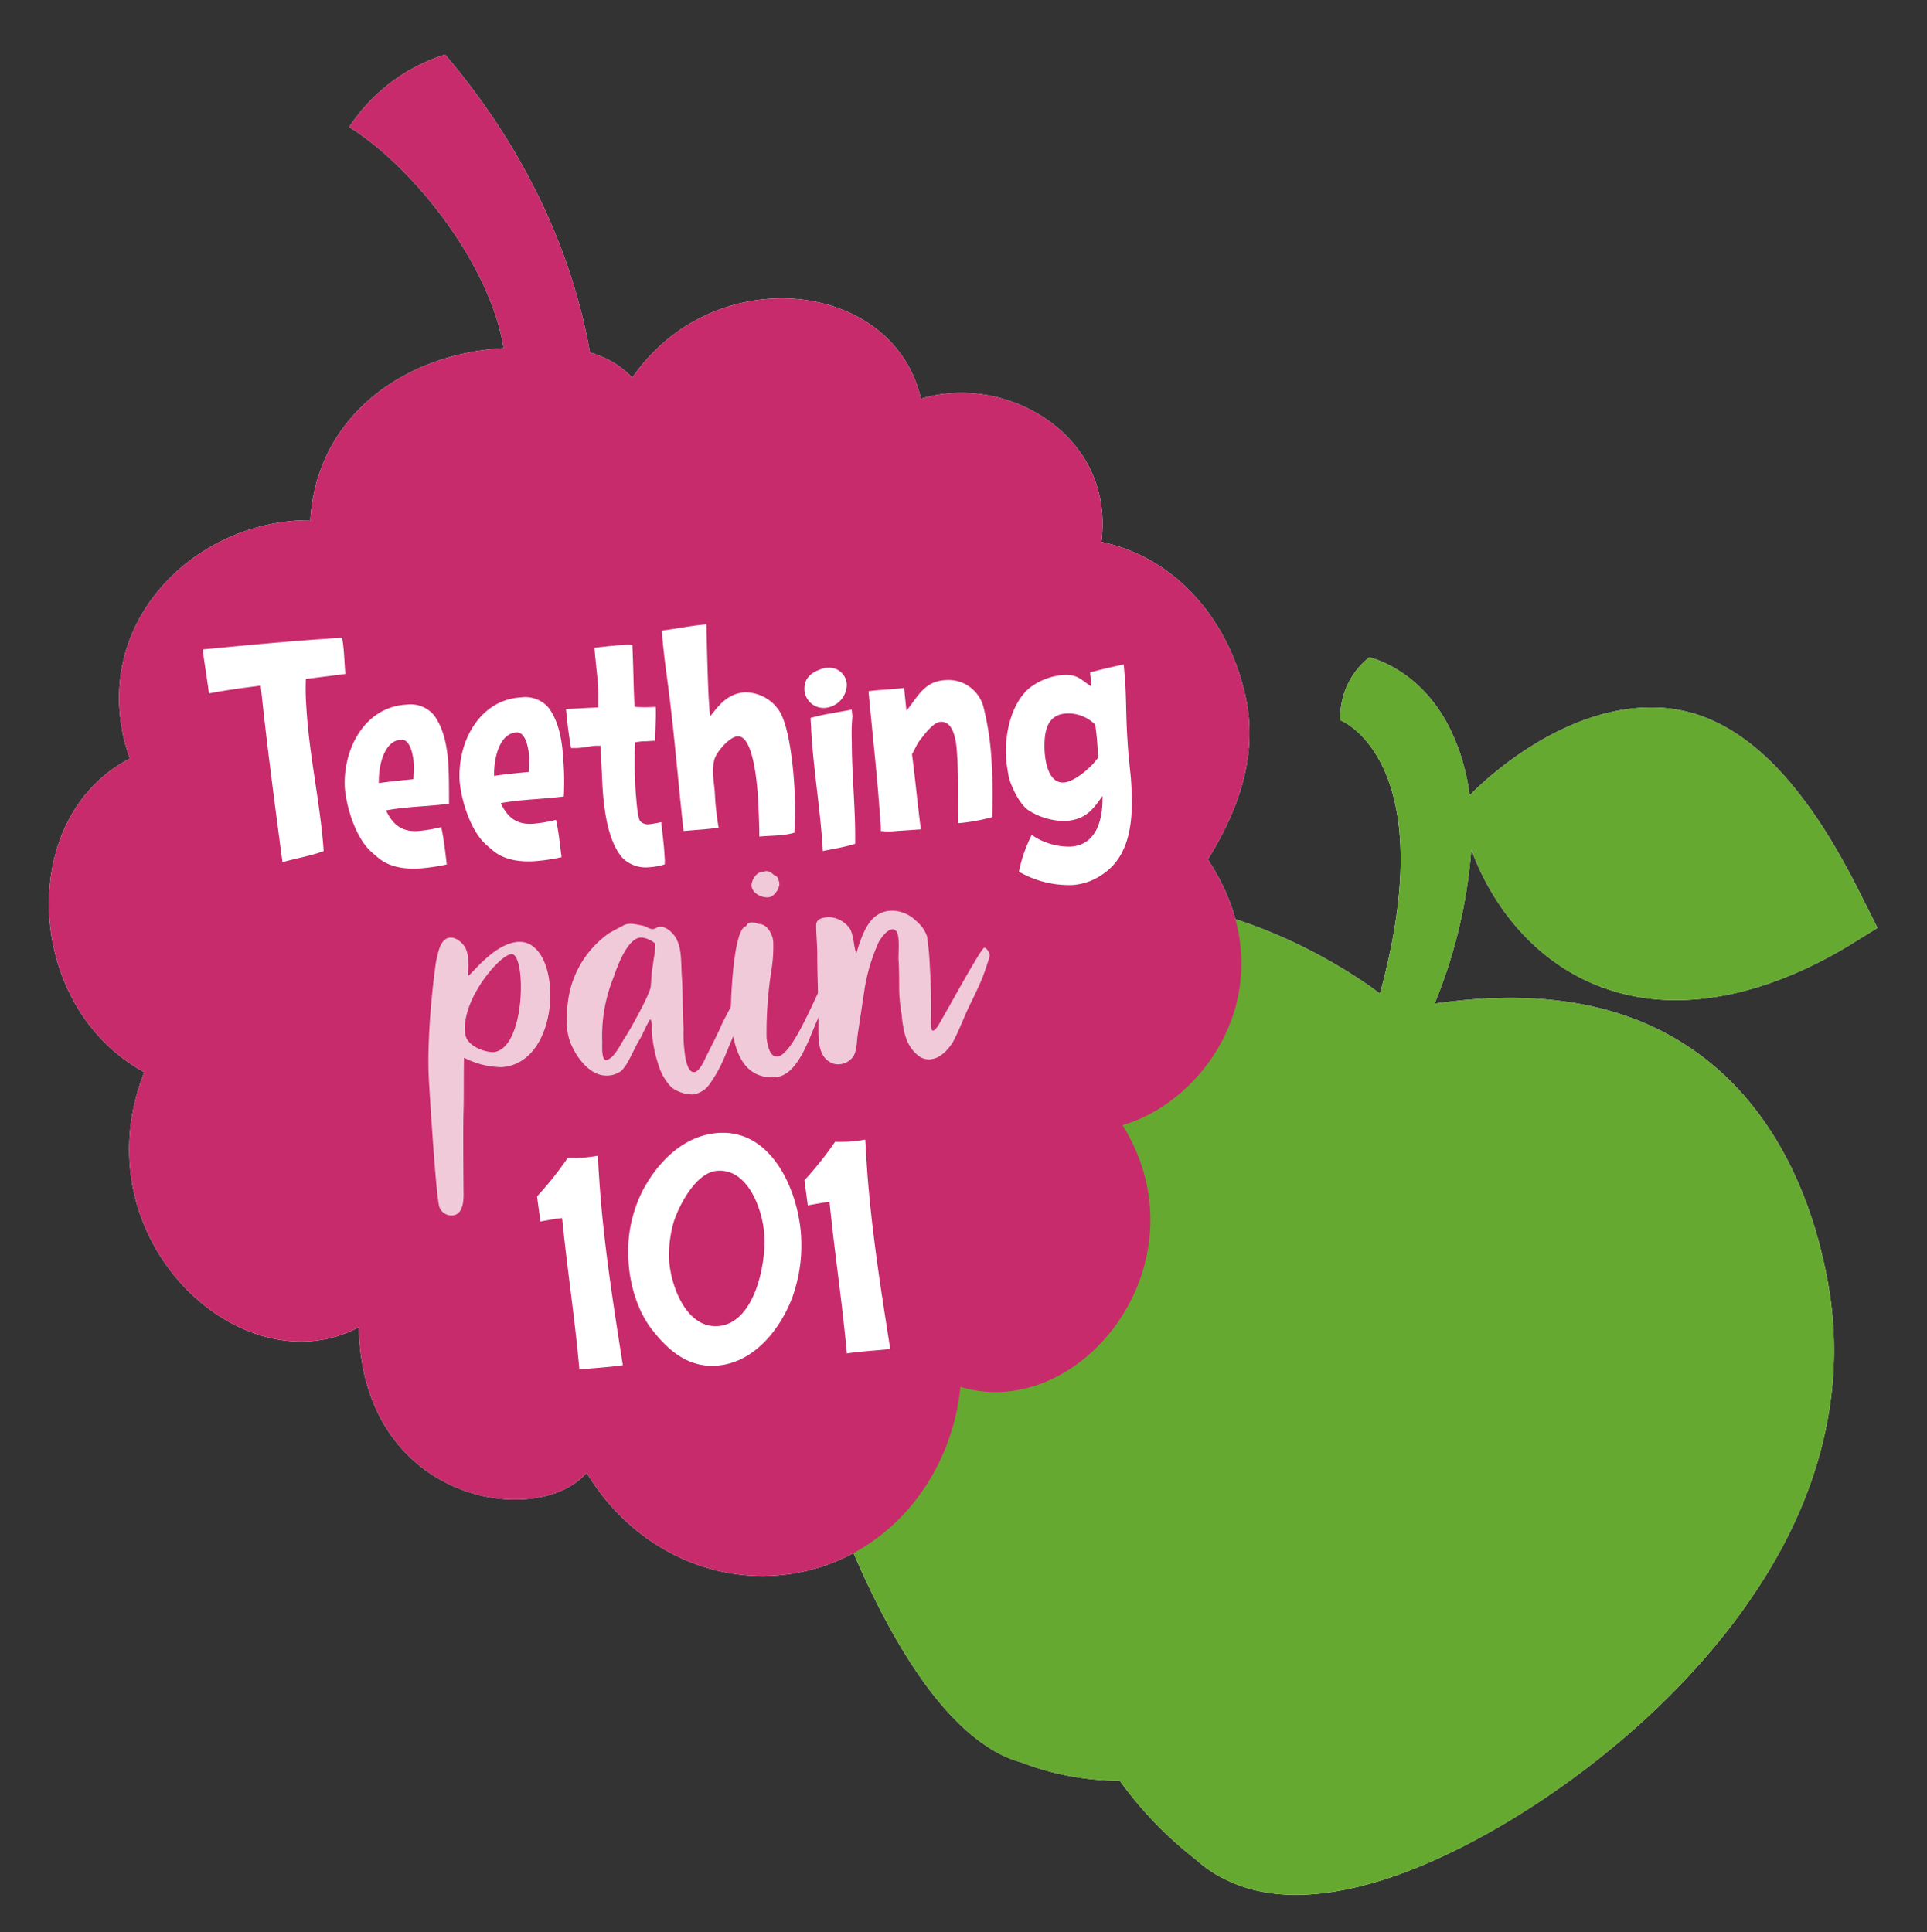
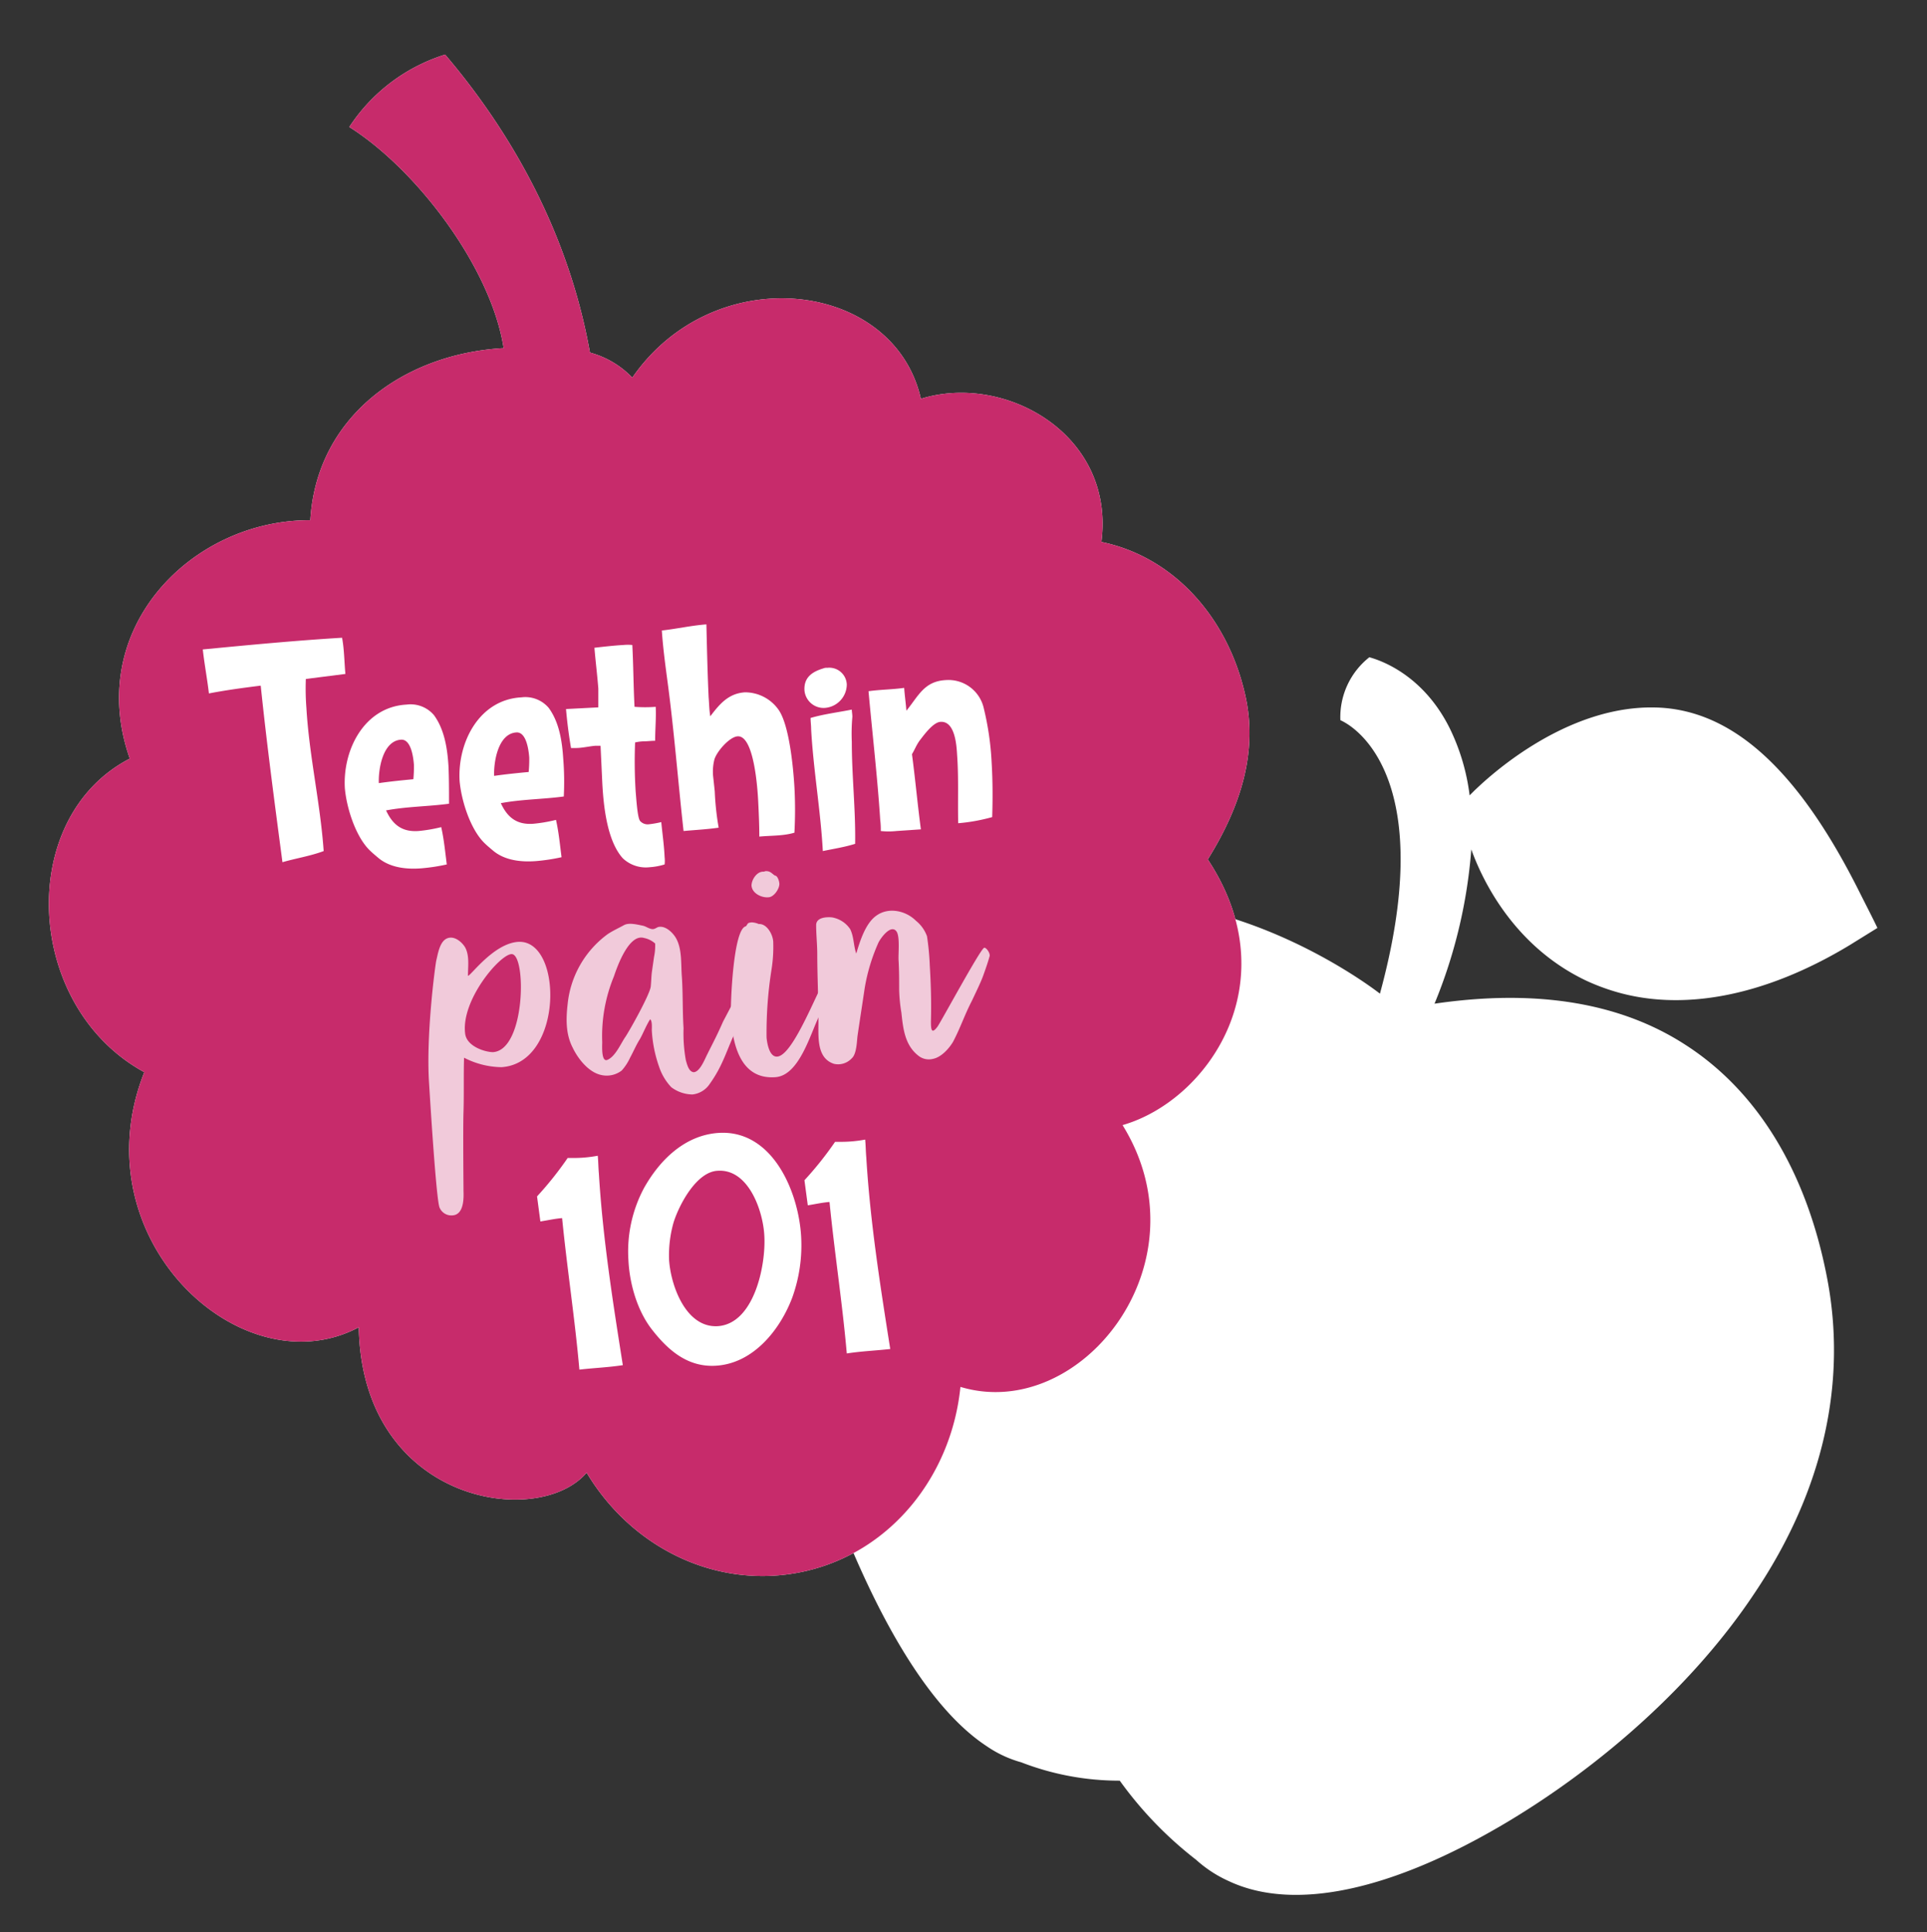
<svg xmlns="http://www.w3.org/2000/svg" viewBox="0 0 345.9 346.9">
  <rect x="0" y="0" width="345.9" height="346.9" fill="#333333" stroke="none" />
  <defs>
    <style>.cls-1{isolation:isolate;}.cls-2{fill:#fff;}.cls-3{fill:#65a930;}.cls-4{fill:#c72b6b;mix-blend-mode:multiply;}.cls-5{fill:#f1cada;}</style>
  </defs>
  <g class="cls-1">
    <g id="Layer_1" data-name="Layer 1">
      <g id="Layer_1-2" data-name="Layer 1">
        <path class="cls-2" d="M223.5,124.7c-3.1-13.7-12.7-24.7-25.8-27.4,2.5-19.3-17.3-30.4-32.4-25.7-4.8-21.3-37-25.2-51.8-3.8a16.43,16.43,0,0,0-7.6-4.5c-3.8-21.3-14-39.4-26-53.5a31.93,31.93,0,0,0-17.2,13c12.2,7.7,25.5,25.4,27.7,39.7-17.9,1-33.6,12.3-34.7,30.9-21.3-.1-40.6,19.5-32.4,42.8-20.5,10.6-19,44.5,2.6,56.3-11.8,29.8,17.4,57,38.5,45.8.6,31.6,32.2,36.3,40.9,26.1,8.2,13.7,23.7,21.2,39.2,17.7s26.3-17.2,27.9-33.1c21.6,6.5,44.4-22.3,29.1-47,15.3-4.4,29.9-25.6,15.3-47.7,6.1-9.8,9-19.6,6.7-29.6" />
        <path class="cls-2" d="M327.9,229.1c-3.7-18.9-12.5-33.3-25.5-41.6-15.2-9.8-33.2-9-44.9-7.3a90.62,90.62,0,0,0,6.6-27.7c2.3,6.4,8.2,17.7,20.7,23.6a38,38,0,0,0,4.7,1.8c12.2,3.8,27.1,1.1,42.5-8.2l5-3.1c-1-2.1-2.1-4.2-3.1-6.2-10.5-21.1-21.9-32.2-35.2-33.3-18-1.4-33.4,14.3-34,14.8l-.9.9a38,38,0,0,0-3.5-11.9c-5.1-10.4-13.5-12.6-14.5-12.9h0a13.7,13.7,0,0,0-5.2,11.3c4.2,1.9,17.1,12.5,7.1,49.1,0,0-20.6-16.3-45.5-16.8-15.7-.3-30.9,6-44,15.4s-19.7,21.3-20.2,38.3c-.4,14.7,3.7,32.7,10.3,51.1,7.9,21.8,17.7,39.8,28.8,47.1a20.66,20.66,0,0,0,6.2,2.9,48.75,48.75,0,0,0,17.7,3.3,68.39,68.39,0,0,0,13.7,14.2,22.36,22.36,0,0,0,5.8,3.8c11.8,5.6,29.5,1.7,50.1-10.6,17.2-10.3,33.6-24.9,44.3-41,12.6-18.7,16.7-38.3,13-57" />
-         <path class="cls-3" d="M327.9,229.1c-3.7-18.9-12.5-33.3-25.5-41.6-15.2-9.8-33.2-9-44.9-7.3a90.62,90.62,0,0,0,6.6-27.7c2.3,6.4,8.2,17.7,20.7,23.6a38,38,0,0,0,4.7,1.8c12.2,3.8,27.1,1.1,42.5-8.2l5-3.1c-1-2.1-2.1-4.2-3.1-6.2-10.5-21.1-21.9-32.2-35.2-33.3-18-1.4-33.4,14.3-34,14.8l-.9.9a38,38,0,0,0-3.5-11.9c-5.1-10.4-13.5-12.6-14.5-12.9h0a13.7,13.7,0,0,0-5.2,11.3c4.2,1.9,17.1,12.5,7.1,49.1,0,0-20.6-16.3-45.5-16.8-15.7-.3-30.9,6-44,15.4s-19.7,21.3-20.2,38.3c-.4,14.7,3.7,32.7,10.3,51.1,7.9,21.8,17.7,39.8,28.8,47.1a20.66,20.66,0,0,0,6.2,2.9,48.75,48.75,0,0,0,17.7,3.3,68.39,68.39,0,0,0,13.7,14.2,22.36,22.36,0,0,0,5.8,3.8c11.8,5.6,29.5,1.7,50.1-10.6,17.2-10.3,33.6-24.9,44.3-41,12.6-18.7,16.7-38.3,13-57" />
        <path class="cls-4" d="M223.5,124.7c-3.1-13.7-12.7-24.7-25.8-27.4,2.5-19.3-17.3-30.4-32.4-25.7-4.8-21.3-37-25.2-51.8-3.8a16.43,16.43,0,0,0-7.6-4.5c-3.8-21.3-14-39.4-26-53.5a31.93,31.93,0,0,0-17.2,13c12.2,7.7,25.5,25.4,27.7,39.7-17.9,1-33.6,12.3-34.7,30.9-21.3-.1-40.6,19.5-32.4,42.8-20.5,10.6-19,44.5,2.6,56.3-11.8,29.8,17.4,57,38.5,45.8.6,31.6,32.2,36.3,40.9,26.1,8.2,13.7,23.7,21.2,39.2,17.7s26.3-17.2,27.9-33.1c21.6,6.5,44.4-22.3,29.1-47,15.3-4.4,29.9-25.6,15.3-47.7,6.1-9.8,9-19.6,6.7-29.6" />
        <g class="cls-1">
          <path class="cls-2" d="M54.9,121.9a44.69,44.69,0,0,0,.1,5.2c.5,8.6,2.5,17.1,3.1,25.7-2.4.9-5,1.3-7.4,2-1.4-10.6-2.8-21.1-3.9-31.7-3.2.4-6.2.8-9.3,1.4-.3-2.6-.8-5.2-1.1-7.9,8.3-.8,16.7-1.6,25-2.1.4,2.1.4,4.4.6,6.5Z" />
          <path class="cls-2" d="M80.6,144.3c-3.7.5-7.6.5-11.3,1.2,1.2,2.6,2.9,3.9,5.8,3.7a27,27,0,0,0,4.1-.7c.5,2.2.7,4.4,1,6.7a34,34,0,0,1-4.6.7c-2.6.2-5.5-.1-7.6-1.8-.6-.5-1.2-1-1.7-1.5-2.5-2.5-4.1-7.6-4.4-11.1-.4-6.9,3.5-14.6,11.1-15a5.5,5.5,0,0,1,4.9,1.9c1.9,2.6,2.4,6,2.6,9.1C80.6,139.6,80.6,141.9,80.6,144.3ZM72,132.8c-3.3.2-4.1,5.3-4,7.8,2.1-.3,4.1-.5,6.2-.7a23.48,23.48,0,0,0,.1-2.6C74.2,136,73.8,132.7,72,132.8Z" />
          <path class="cls-2" d="M101.2,143c-3.7.5-7.6.5-11.3,1.2,1.2,2.6,2.9,3.9,5.8,3.7a27,27,0,0,0,4.1-.7c.5,2.2.7,4.4,1,6.7a34,34,0,0,1-4.6.7c-2.6.2-5.5-.1-7.6-1.8-.6-.5-1.2-1-1.7-1.5-2.5-2.5-4.1-7.6-4.4-11.1-.4-6.9,3.5-14.6,11.1-15a5.5,5.5,0,0,1,4.9,1.9c1.9,2.6,2.4,6,2.6,9.1A51.19,51.19,0,0,1,101.2,143Zm-8.5-11.5c-3.3.2-4.1,5.3-4,7.8,2.1-.3,4.1-.5,6.2-.7A23.48,23.48,0,0,0,95,136C94.9,134.7,94.5,131.4,92.7,131.5Z" />
          <path class="cls-2" d="M117.6,133c-.7,0-1.4.1-2.1.1a7.72,7.72,0,0,0-1.5.2,86.12,86.12,0,0,0,.1,8.8c.1,1,.3,4.7.8,5.3a1.83,1.83,0,0,0,1.5.6,18.46,18.46,0,0,0,2.3-.4c.2,2.1.5,4.1.6,6.3a5.65,5.65,0,0,1,0,1.3,11.73,11.73,0,0,1-2.7.5,6,6,0,0,1-4.8-1.6c-2.9-3.2-3.5-9.7-3.7-13.8-.1-2.2-.2-4.3-.3-6.4h-1c-1.1.1-2.3.4-3.5.4h-.8c-.4-2.3-.7-4.7-.9-7l5.8-.3v-3.4c-.2-2.5-.5-4.9-.7-7.3,1.7-.2,3.5-.4,5.2-.5a8.55,8.55,0,0,1,1.6,0c.2,3.7.2,7.4.4,11.1a24.09,24.09,0,0,0,3.8,0C117.8,128.9,117.6,130.9,117.6,133Z" />
          <path class="cls-2" d="M142.6,149.5c-2,.6-4.2.5-6.3.7,0-2.1-.1-4.3-.2-6.3s-.7-11.9-3.7-11.7c-1.5.1-3.9,2.9-4.2,4.3a8.83,8.83,0,0,0-.2,2.8c.1.9.2,1.8.3,2.8a49.58,49.58,0,0,0,.7,6.5c-2.1.3-4.1.4-6.3.6-1-9-1.7-18.1-2.9-27-.4-3-.8-6-1-9,2.7-.3,5.3-.9,8-1.1.1,4.3.2,8.7.4,13.1.1,1.1.1,2.3.3,3.4,1.6-2.1,3.2-4.1,6.2-4.3a7.36,7.36,0,0,1,6.1,3.2c1.9,2.8,2.6,10.4,2.8,13.8A74.74,74.74,0,0,1,142.6,149.5Z" />
          <path class="cls-2" d="M148,127.1a3.45,3.45,0,0,1-3.6-3.2c-.1-2.3,1.4-3.3,3.4-3.9a1.48,1.48,0,0,1,.7-.1,3.14,3.14,0,0,1,3.5,3A4.25,4.25,0,0,1,148,127.1Zm4.9,6.1c0,6.1.7,12.2.6,18.3-1.9.6-3.9.9-5.8,1.3-.4-7.3-1.7-14.6-2.1-21.9,0-.7-.1-1.3-.1-2,2.4-.7,4.9-1,7.4-1.5,0,.4.1.8.1,1.3A33.81,33.81,0,0,0,152.9,133.2Z" />
-           <path class="cls-2" d="M178.1,146.7a32.6,32.6,0,0,1-6.1,1.1c-.1-4.1.1-8.2-.2-12.3-.1-1.8-.4-6.1-3-5.9-1.3.1-2.9,2.3-3.6,3.2s-1,1.8-1.5,2.6c.6,4.5,1,9,1.6,13.5l-4.4.3a13.1,13.1,0,0,1-2.8,0,13.4,13.4,0,0,0-.1-2c-.5-7.7-1.4-15.4-2.1-23.1,2.1-.3,4.3-.3,6.4-.6.1,1.4.3,2.8.4,4.1,2.2-2.7,3.2-5.3,7.1-5.5a6.5,6.5,0,0,1,6.8,5.1,51.55,51.55,0,0,1,1.4,9.7C178.2,140.2,178.2,143.5,178.1,146.7Z" />
-           <path class="cls-2" d="M202.4,133.1c.1,2.2.4,4.5.6,6.7.4,5.8.5,13.1-4.7,16.9a10.86,10.86,0,0,1-5.8,2.2,18.05,18.05,0,0,1-9.6-2.4,25.87,25.87,0,0,1,2.3-6.6,11.76,11.76,0,0,0,7,2.1c4.8-.3,5.8-5.2,5.7-9.1-1.8,2.6-3.1,4.2-6.5,4.5a12.09,12.09,0,0,1-6.9-2c-1.5-1.1-2.9-4-3.4-5.8-.2-1.1-.4-2.2-.5-3.3-.3-4.3.8-9.8,4.1-12.7a11.26,11.26,0,0,1,6-2.4c2.6-.2,3.2.7,5.1,2a1.48,1.48,0,0,0,.1-.7c0-.5-.2-1-.2-1.5v-.3c2-.5,4-1,6-1.4.1.7.1,1.4.2,2.1C202.2,125.2,202.1,129.2,202.4,133.1Zm-5.8-3a6.85,6.85,0,0,0-5.2-2c-3.7.2-4,3.7-3.9,6.6.1,2,.7,5.9,3.4,5.8,2-.1,5.2-2.9,6.2-4.5A56.29,56.29,0,0,0,196.6,130.1Z" />
+           <path class="cls-2" d="M178.1,146.7a32.6,32.6,0,0,1-6.1,1.1c-.1-4.1.1-8.2-.2-12.3-.1-1.8-.4-6.1-3-5.9-1.3.1-2.9,2.3-3.6,3.2s-1,1.8-1.5,2.6c.6,4.5,1,9,1.6,13.5l-4.4.3a13.1,13.1,0,0,1-2.8,0,13.4,13.4,0,0,0-.1-2c-.5-7.7-1.4-15.4-2.1-23.1,2.1-.3,4.3-.3,6.4-.6.1,1.4.3,2.8.4,4.1,2.2-2.7,3.2-5.3,7.1-5.5a6.5,6.5,0,0,1,6.8,5.1,51.55,51.55,0,0,1,1.4,9.7C178.2,140.2,178.2,143.5,178.1,146.7" />
        </g>
        <g class="cls-1">
          <path class="cls-5" d="M93,169.1c8.1-.5,8.2,21.8-3,22.5a15.08,15.08,0,0,1-6.7-1.7c-.1,3.1,0,6.6-.1,9.7s0,13.2,0,14.1c0,.7.3,4.3-1.9,4.5a2.29,2.29,0,0,1-2.4-1.4c-.6-1.4-1.7-19.4-1.9-22.6-.5-8.3,1-20,1.3-21.7.3-1.2.6-3.4,1.9-4s2.7.6,3.3,1.6c.8,1.5.5,3.4.5,5.1C84.5,175.2,88.6,169.4,93,169.1Zm-9.5,16.5c.3,2.3,3.6,3.3,5,3.3,5.9-.4,6-17.8,3.3-17.6C89.7,171.4,82.7,179.6,83.5,185.6Z" />
          <path class="cls-5" d="M114.9,186.5c-.7,1.1-1.2,2.3-1.8,3.4a9.13,9.13,0,0,1-1.5,2.3,4.41,4.41,0,0,1-3.7.8c-2.3-.5-4.2-3-5.1-4.9-1.3-2.5-1.2-5.3-.9-7.9a17.76,17.76,0,0,1,7.2-12.5c.9-.6,2-1.1,2.9-1.6s2.4-.1,3.4.1c.5.1,1,.5,1.6.6s.9-.4,1.4-.4c1.1-.1,2.2.9,2.8,1.8,1.3,2,1,4.9,1.2,7.2.2,3.1.1,6.1.3,9.2a27.35,27.35,0,0,0,.4,5.7c.2.7.5,2.1,1.4,2.2,1.1,0,2-2.3,2.4-3.1,1.2-2.4,1.8-3.5,2.9-6l2-3.8.9-1.5a2.18,2.18,0,0,1,.5-.8,2,2,0,0,0,.8-.4c.4-.3.6-.8.9-1.1s.7-.9,1.1-.9.6.6.6.9a5.37,5.37,0,0,1-1,1.6,33.45,33.45,0,0,0-1.5,3.5c-.5,1.3-1.2,2.5-1.8,3.7-1.9,3.9-2.4,6.5-4.9,10a4.28,4.28,0,0,1-3.1,1.9,6.46,6.46,0,0,1-3.8-1.3,9.86,9.86,0,0,1-2.2-3.7A23.45,23.45,0,0,1,117,185c0-.5.1-1.7-.3-2C116,184.1,115.5,185.4,114.9,186.5Zm-5.9,3.8c1.5-.6,2.5-3.1,3.3-4.2.9-1.4,4.2-7.3,4.5-8.9.1-.9.1-1.7.2-2.6l.4-2.8a9.74,9.74,0,0,0,.2-2.4,4.21,4.21,0,0,0-2-1c-2.7-.8-4.8,5.1-5.4,6.9a28.06,28.06,0,0,0-2.1,11.8C108.1,187.7,107.9,190.7,109,190.3Z" />
          <path class="cls-5" d="M150.1,175.1v.1c-1,2.5-1.9,4.9-3.1,7.3-1.6,3.3-3.6,10.7-7.9,10.9-6.1.4-7.6-5.7-7.9-10.9-.1-2.2.4-15.8,2.7-16.2.4-.5.2-.6,1-.7a3.45,3.45,0,0,1,1.3.3c1.5-.1,2.6,2,2.6,3.3a25.81,25.81,0,0,1-.3,4.8,72.75,72.75,0,0,0-.9,12.3c.1,1,.5,3.5,1.9,3.4,3.4-.2,8.7-16.2,10.2-16.3h.2l.1.2a2.51,2.51,0,0,1-.2,1.5Zm-12.6-18.7c.8,0,1,.4,1.6.8.5,0,.8,1.1.8,1.5,0,.9-1,2.4-2,2.4-1.2.1-2.9-.7-3-2.1,0-1.1,1-2.6,2.2-2.5C137.2,156.5,137.3,156.4,137.5,156.4Z" />
          <path class="cls-5" d="M157.3,164.4c2.2-1.6,5.3-.9,7.1.9a6.29,6.29,0,0,1,2,2.8,47.48,47.48,0,0,1,.5,5.3c.2,3.3.3,6.6.2,10,0,1.4.1,2.4,1.2.9.8-1.2,7.4-13.4,8.3-14.1.3-.3,1.3,1,1,1.6-.3,1.1-.8,2.5-1.2,3.6-.5,1.3-1.3,2.9-1.9,4.2-1.4,2.7-2,4.7-3.4,7.4-.7,1.2-2.1,2.8-3.6,3.1a3,3,0,0,1-2.7-.6c-2.4-1.9-2.7-4.9-3-7.7a28.45,28.45,0,0,1-.4-4.1c0-1.7,0-3.4-.1-5.2-.1-1.1.3-4.4-.4-5.3-1-1.3-2.8,1.2-3.2,2a33.24,33.24,0,0,0-2.5,8.3c-.2,1.4-1.1,7.2-1.3,8.7-.1,1.1-.2,3.1-1,3.8a3.33,3.33,0,0,1-3.2,1c-3.4-1.1-2.7-5.5-2.8-8.3,0-3.8-.2-7.6-.2-11.4,0-1.7-.2-3.5-.2-5.2,0-1.3,1.6-1.5,2.8-1.4a4.92,4.92,0,0,1,3.3,2.1c.7,1.4.6,3,1.1,4.4C154.3,169.2,155.3,165.8,157.3,164.4Z" />
        </g>
        <g class="cls-1">
          <path class="cls-2" d="M104,245.9c-.8-9.1-2.2-18.1-3.1-27.2-1.3.1-2.6.4-3.9.6l-.6-4.5a61.64,61.64,0,0,0,5.5-6.9h.8a23.16,23.16,0,0,0,4.6-.4c.1,1,.1,2.1.2,3.2.7,11.6,2.5,23,4.3,34.4C109.2,245.5,106.6,245.6,104,245.9Z" />
          <path class="cls-2" d="M142.2,233c-2.2,5.8-7,11.8-13.7,12.2-5,.3-8.5-2.7-11.4-6.4-2.7-3.4-4.1-8.3-4.3-12.6a24.15,24.15,0,0,1,2.8-12.9c2.8-5,7.3-9.5,13.4-9.9,9.6-.6,14.3,10.4,14.8,18.5A27.73,27.73,0,0,1,142.2,233Zm-13.4-22.8c-3.8.2-6.9,6.1-7.9,9.3a21.6,21.6,0,0,0-.8,6.7c.3,4.6,3,12.2,8.7,11.9,6.6-.4,8.7-11,8.4-16.2C137,217.5,134.4,209.8,128.8,210.2Z" />
          <path class="cls-2" d="M152,243c-.8-9.1-2.2-18.1-3.1-27.2-1.3.1-2.6.4-3.9.6l-.6-4.5a61.64,61.64,0,0,0,5.5-6.9h.8a23.16,23.16,0,0,0,4.6-.4c.1,1,.1,2.1.2,3.2.7,11.6,2.5,23,4.3,34.4C157.1,242.5,154.5,242.6,152,243Z" />
        </g>
      </g>
    </g>
  </g>
</svg>